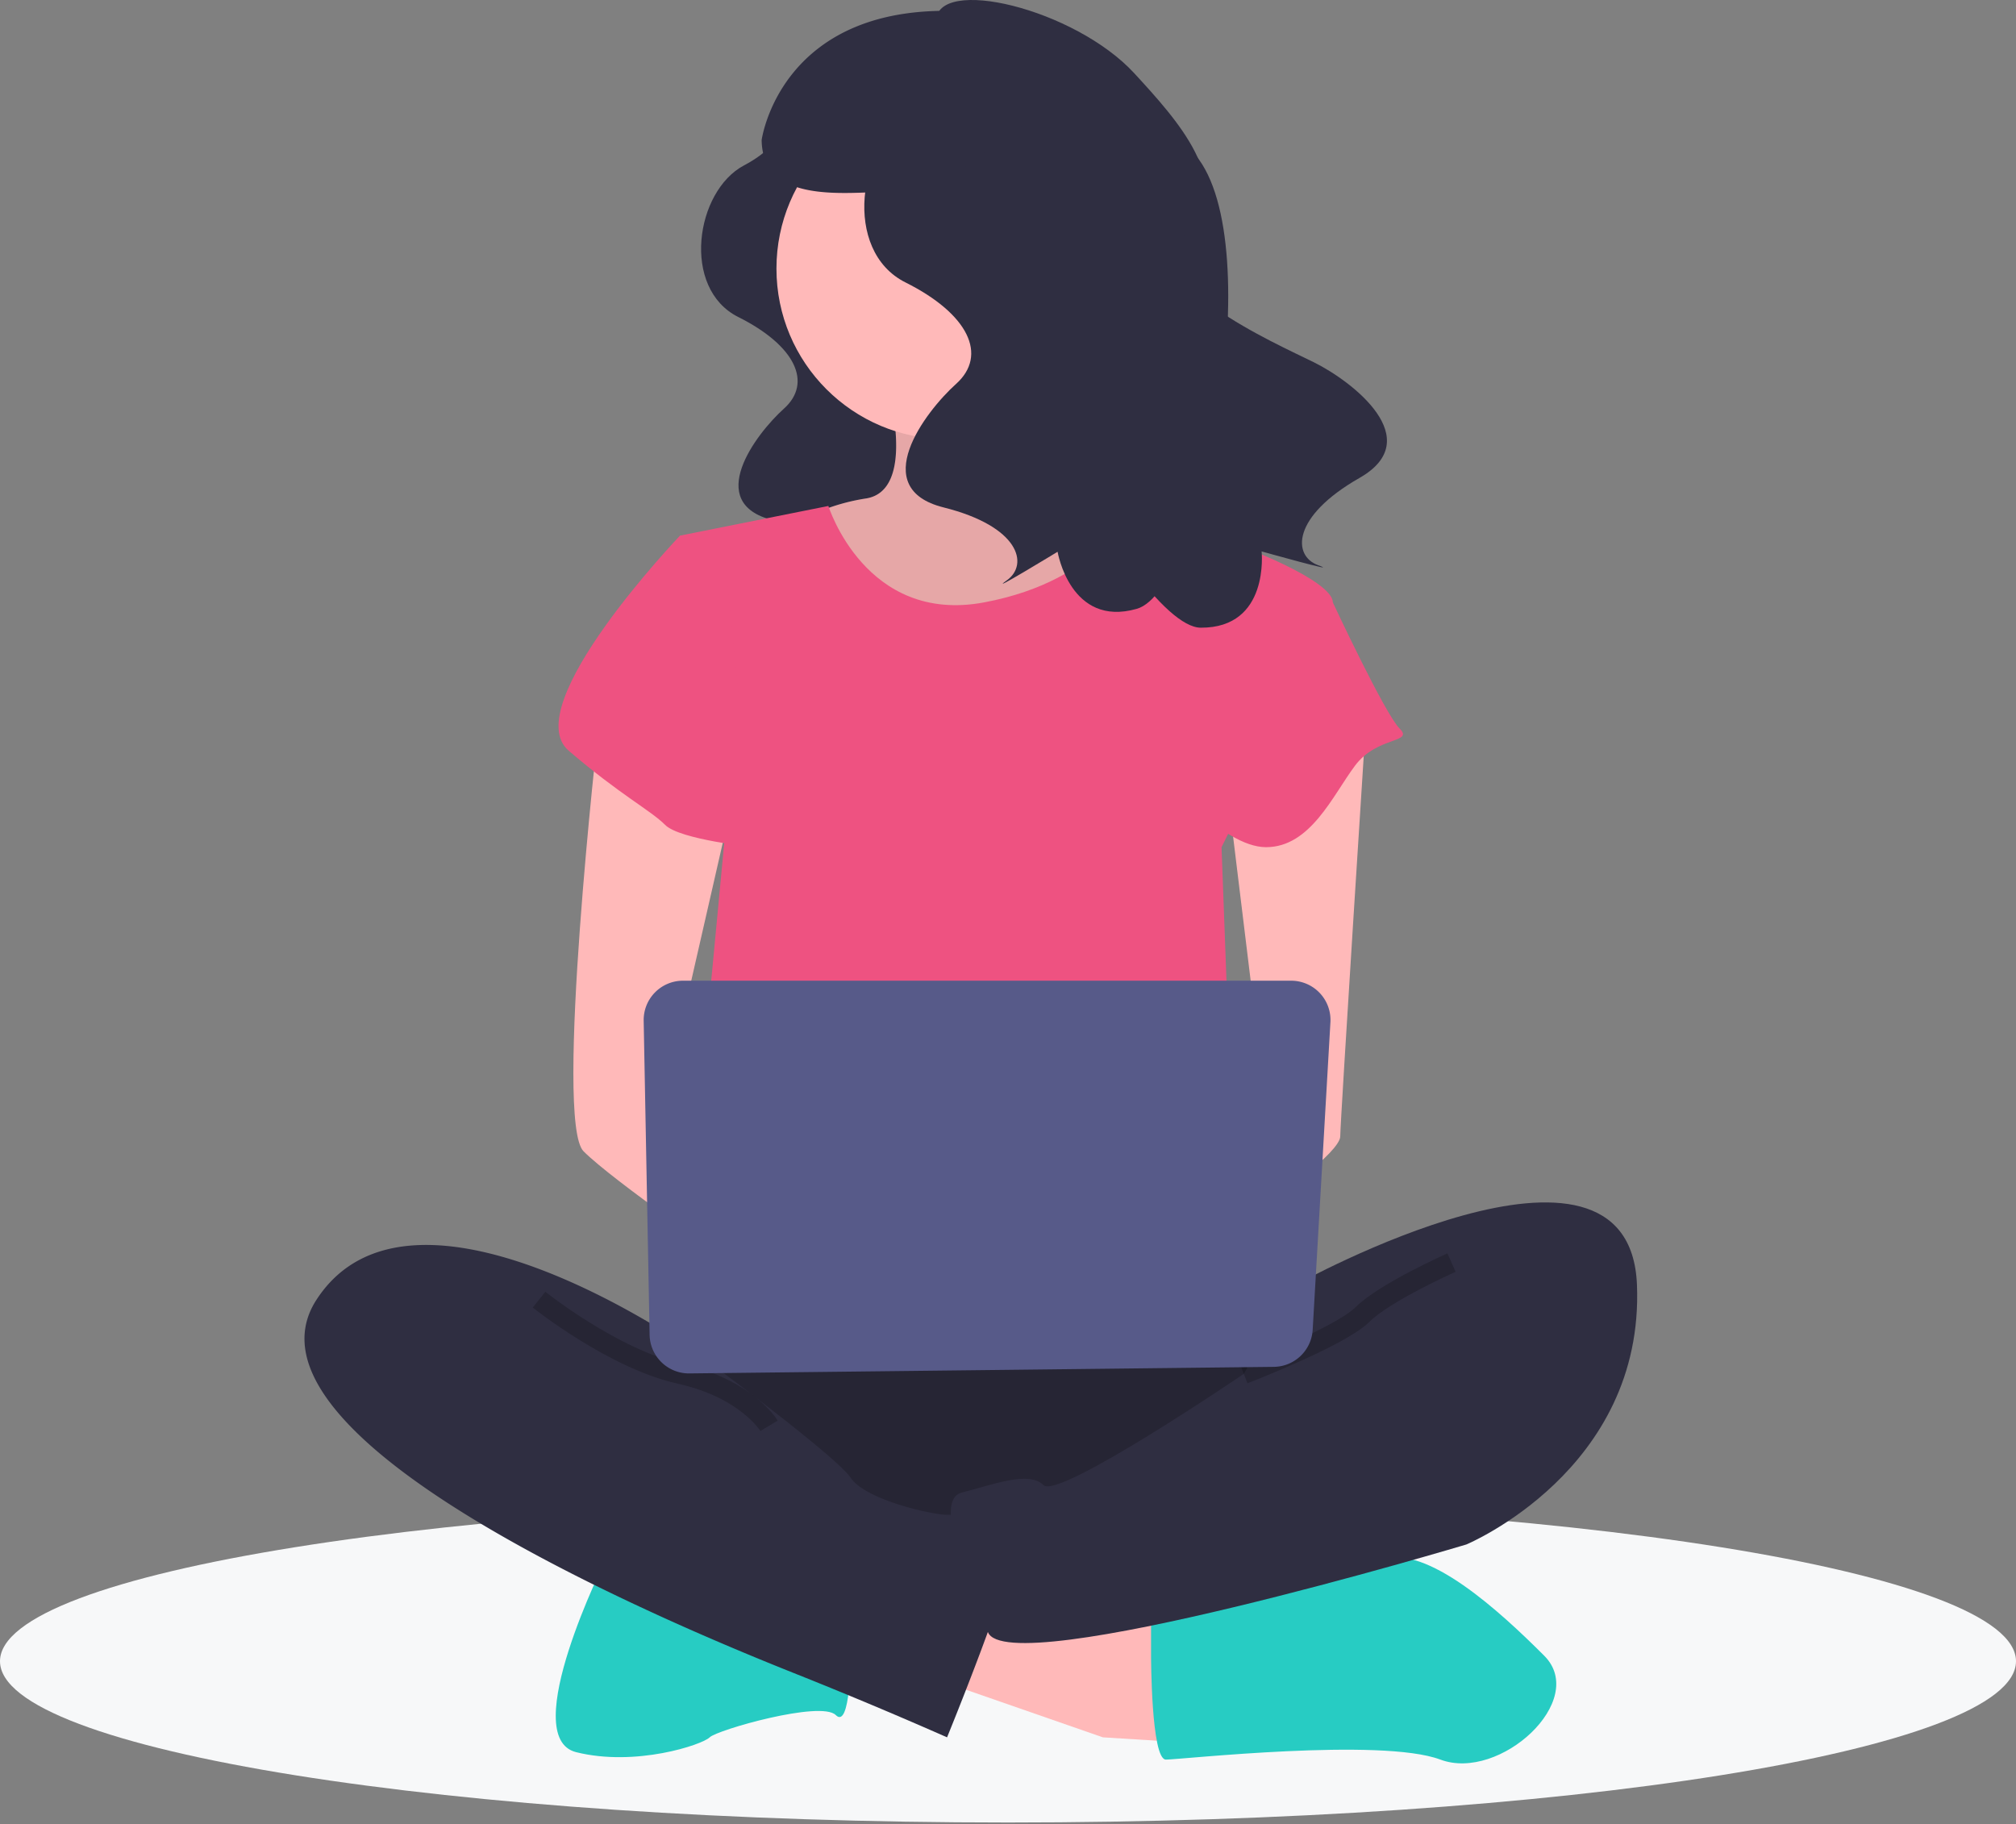
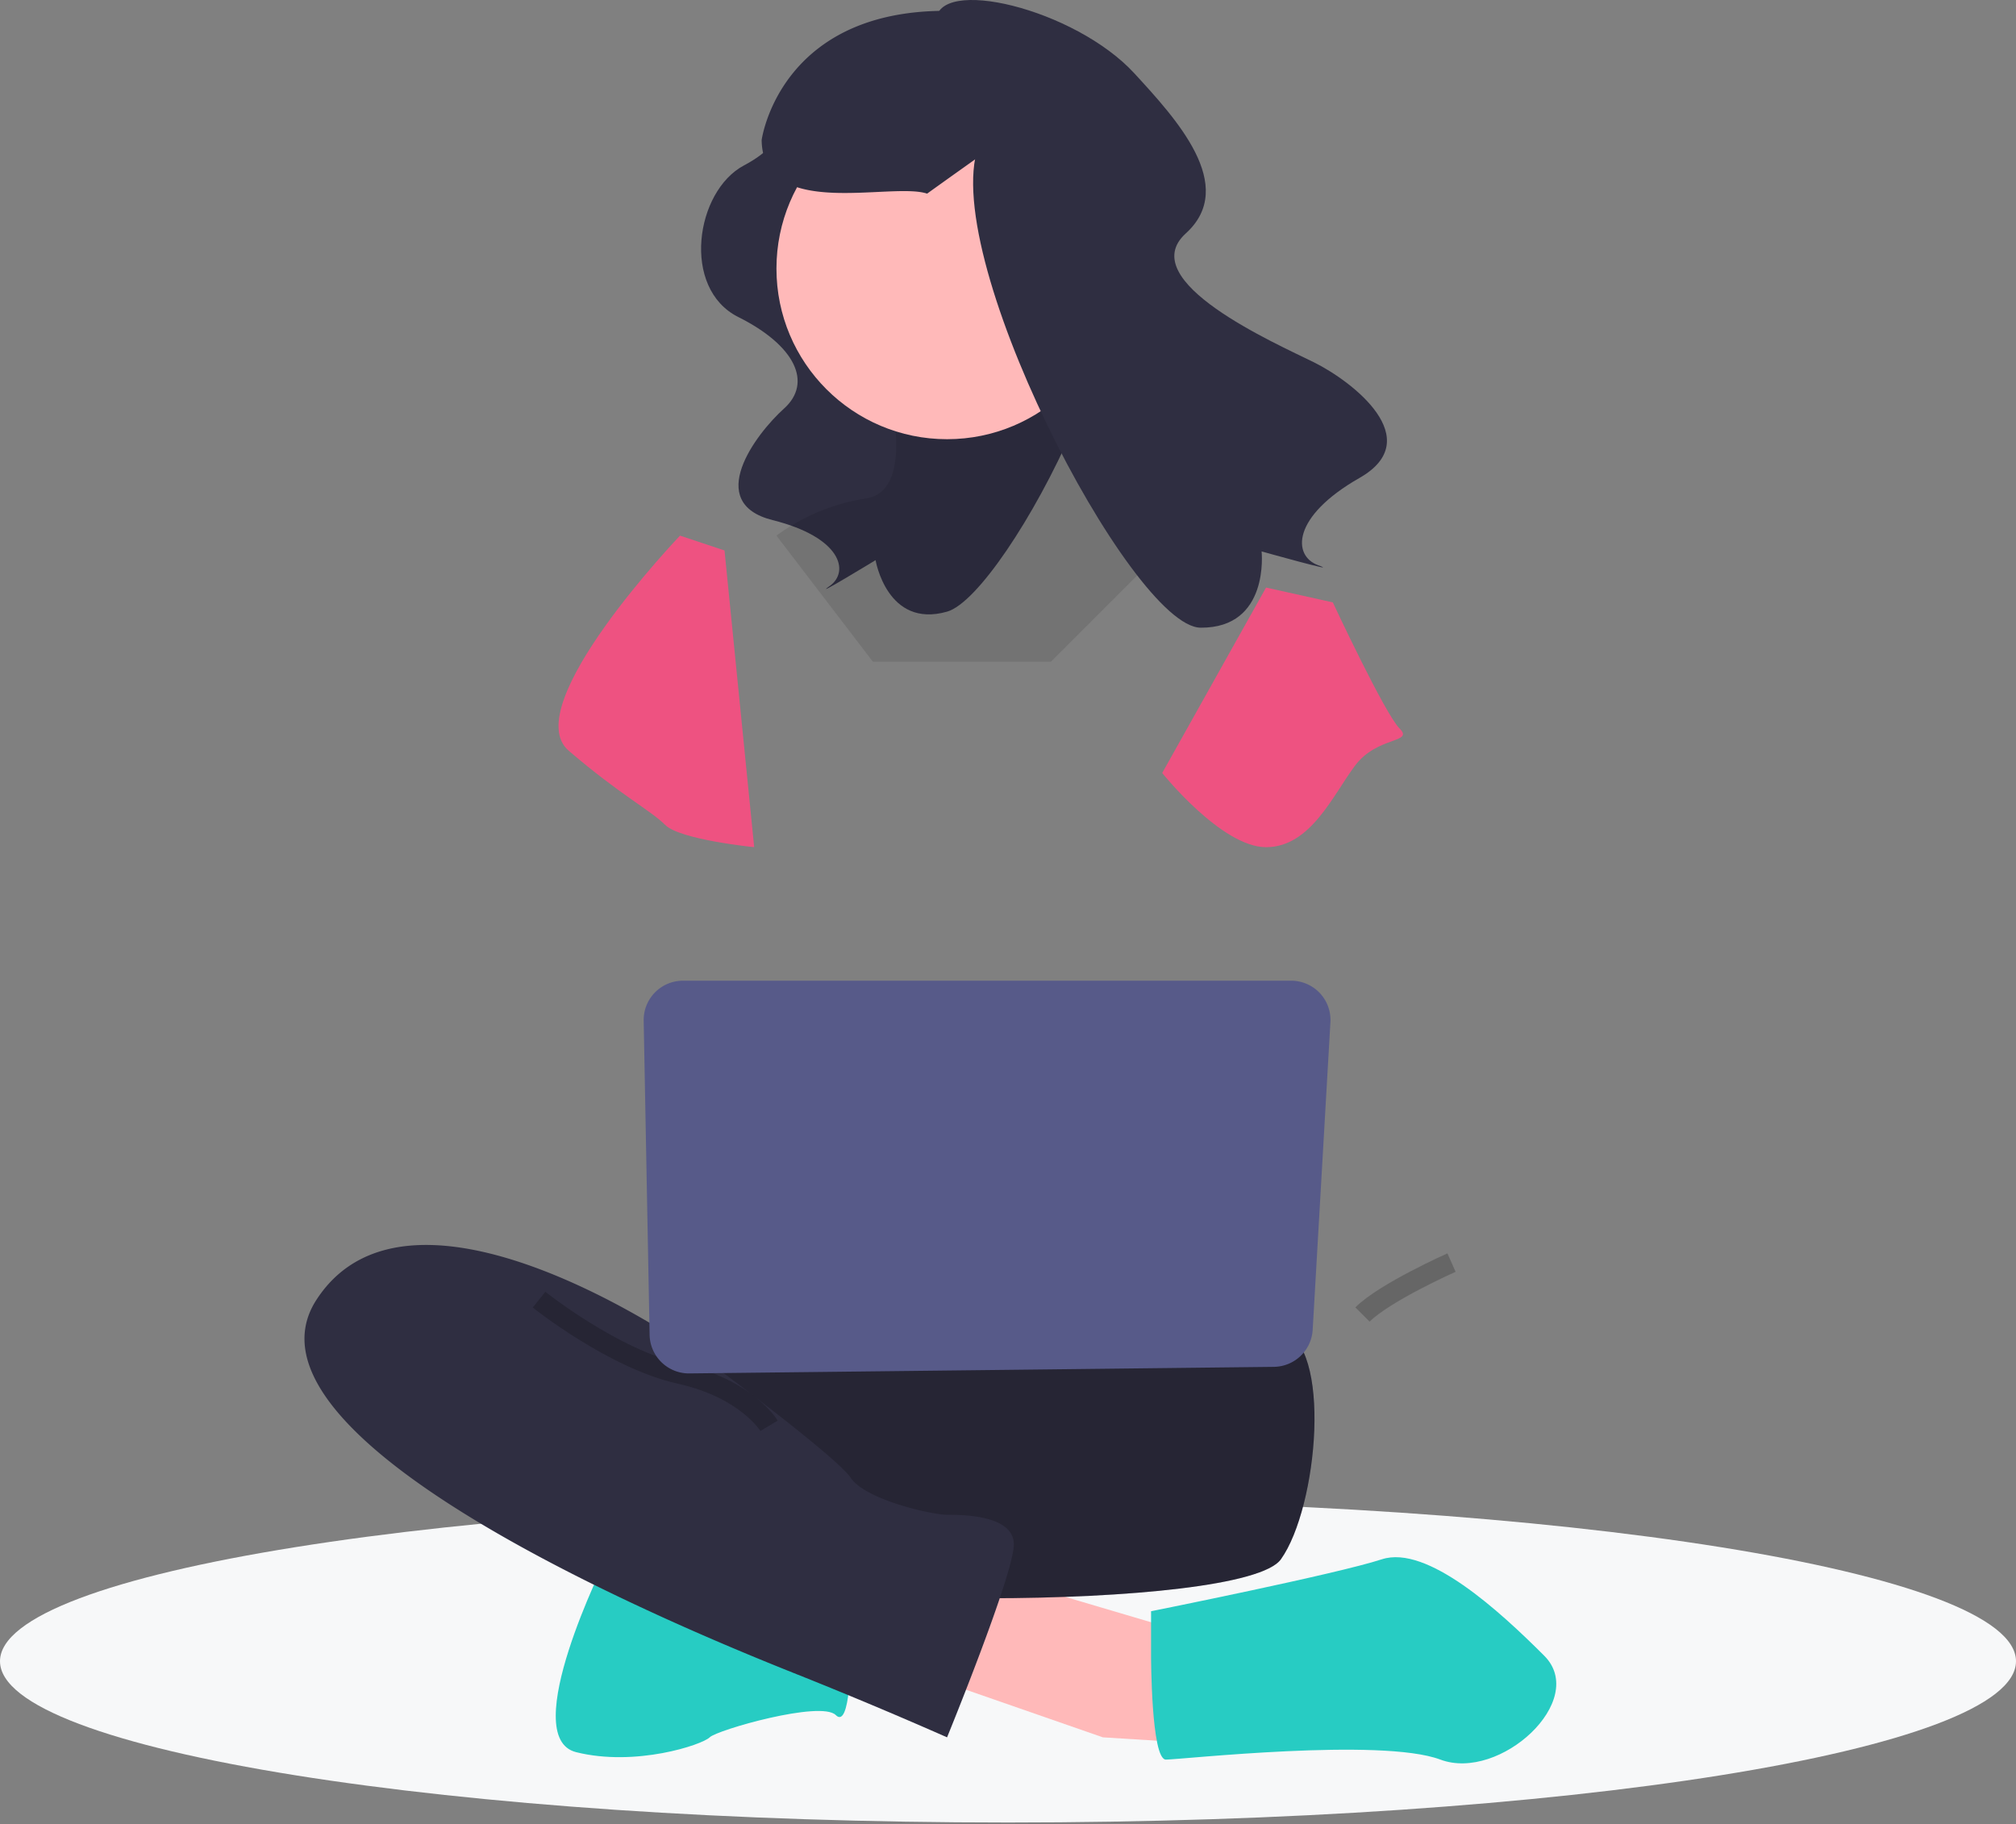
<svg xmlns="http://www.w3.org/2000/svg" width="200" height="181" fill="none">
  <rect width="100%" height="100%" fill="#808080" stroke="none" />
  <path d="M100 180.811c55.228 0 100-7.164 100-16 0-8.837-44.772-16-100-16s-100 7.163-100 16c0 8.836 44.772 16 100 16z" fill="#F7F8F9" />
  <path d="M77.782 11.019s.851 2.837-3.973 5.391c-4.825 2.555-6.243 12.203-.568 15.041 5.676 2.838 7.379 6.527 4.54 9.082-2.837 2.554-7.945 9.365-1.134 11.067 6.81 1.703 7.662 5.109 5.675 6.528-1.986 1.419 4.541-2.555 4.541-2.555s1.135 6.811 7.095 5.109c5.96-1.703 22.703-34.055 14.189-38.596-8.513-4.54-30.365-11.067-30.365-11.067z" fill="#2F2E41" />
-   <path d="M88.068 38.421s2.943 10.303-2.208 11.04a20.109 20.109 0 00-8.831 3.679l9.567 12.51h17.662l11.039-11.038s-14.718-11.04-11.775-17.663c2.944-6.623-15.454 1.472-15.454 1.472z" fill="#FFB9B9" />
  <path opacity=".1" d="M88.068 38.421s2.943 10.303-2.208 11.04a20.109 20.109 0 00-8.831 3.679l9.567 12.51h17.662l11.039-11.038s-14.718-11.04-11.775-17.663c2.944-6.623-15.454 1.472-15.454 1.472z" fill="#000" />
  <path d="M92.484 166.475l16.926 5.887 11.775.736-.736-10.303-24.286-7.183-3.68 10.863z" fill="#FFB9B9" />
  <path d="M114.193 164.267s0 10.303 1.472 10.303 21.343-2.208 27.23 0c5.888 2.208 14.719-5.888 10.303-10.303-4.415-4.416-11.618-11.039-16.112-9.568-4.494 1.472-22.893 5.152-22.893 5.152v4.416zM60.102 154.7s-8.831 17.662-2.944 19.134c5.888 1.472 12.511-.736 13.247-1.472.736-.736 11.04-3.68 12.511-2.208 1.472 1.472 1.472-5.887 1.472-5.887L60.102 154.7z" fill="#27CCC3" />
  <path d="M67.461 130.414s-13.982 19.134-3.68 24.286c10.304 5.151 59.612 5.151 63.291 0 3.68-5.152 5.152-21.343 0-22.815-5.151-1.471-59.61-1.471-59.61-1.471z" fill="#2F2E41" />
  <path opacity=".2" d="M67.461 130.414s-13.982 19.134-3.68 24.286c10.304 5.151 59.612 5.151 63.291 0 3.68-5.152 5.152-21.343 0-22.815-5.151-1.471-59.61-1.471-59.61-1.471z" fill="#000" />
  <path d="M93.955 43.573c9.348 0 16.927-7.578 16.927-16.927 0-9.348-7.579-16.926-16.927-16.926-9.348 0-16.926 7.578-16.926 16.926 0 9.349 7.578 16.927 16.926 16.927z" fill="#FFB9B9" />
-   <path d="M67.462 53.14l14.718-2.944s3.68 11.775 15.455 9.567c11.775-2.207 14.719-9.567 14.719-9.567s8.831 3.68 9.567 3.68c.736 0 10.303 3.68 10.303 5.887 0 2.208-11.039 24.286-11.039 24.286l1.472 39.741-54.46-1.472 3.68-39.005-4.415-30.173z" fill="#EE5281" />
-   <path d="M59.366 72.275s-4.415 39.004-1.472 41.948c2.944 2.944 14.72 11.039 14.72 11.039v-8.831l-5.888-11.039 5.887-25.758-13.247-7.36zm76.17-1.105s-2.576 40.109-2.576 41.581c0 1.472-6.624 6.623-8.831 6.623-2.208 0-3.68-3.679-3.68-3.679l5.151-5.888-3.679-30.173 13.615-8.464z" fill="#FFB9B9" />
-   <path d="M128.544 127.47s33.117-18.399 33.853 0c.736 18.398-16.926 25.758-16.926 25.758s-45.628 13.682-47.468 8.68c-1.84-5.001-5.52-13.096-2.576-13.832 2.944-.736 6.624-2.208 8.095-.736 1.472 1.472 19.871-11.039 19.871-11.039l5.151-8.831z" fill="#2F2E41" />
-   <path opacity=".2" d="M143.999 125.262s-6.623 2.944-8.831 5.151c-2.208 2.208-11.775 5.888-11.775 5.888" stroke="#000" stroke-width="2" stroke-miterlimit="10" />
+   <path opacity=".2" d="M143.999 125.262s-6.623 2.944-8.831 5.151" stroke="#000" stroke-width="2" stroke-miterlimit="10" />
  <path d="M71.877 54.612l-4.415-1.472S51.27 70.067 56.422 74.482c5.152 4.416 8.096 5.888 9.568 7.36 1.472 1.472 8.83 2.207 8.83 2.207l-2.943-29.437zm53.724 3.68l6.623 1.471s5.152 11.04 6.623 12.511c1.472 1.472-2.207.736-4.415 3.68s-4.416 8.095-8.831 8.095c-4.416 0-10.304-7.359-10.304-7.359l10.304-18.398z" fill="#EE5281" />
  <path d="M68.933 134.093s-27.965-19.87-37.532-5.151c-9.567 14.718 41.212 34.589 48.572 37.532a454.838 454.838 0 0113.982 5.888s6.624-16.191 6.624-19.134c0-2.944-5.152-2.944-6.624-2.944-1.471 0-8.095-1.472-9.567-3.68-1.472-2.208-15.455-12.511-15.455-12.511z" fill="#2F2E41" />
  <path opacity=".2" d="M53.479 128.941s7.359 5.888 13.982 7.36c6.624 1.472 8.832 5.151 8.832 5.151" stroke="#000" stroke-width="2" stroke-miterlimit="10" />
  <path d="M63.857 101.271l.588 31.16a3.904 3.904 0 003.944 3.827l57.986-.652a3.903 3.903 0 003.851-3.676l1.76-30.508a3.894 3.894 0 00-2.35-3.807 3.9 3.9 0 00-1.544-.319H67.757a3.9 3.9 0 00-3.9 3.975z" fill="#575A89" />
-   <path d="M94.86 5.383s.943 3.144-4.402 5.974c-5.344 2.829-6.916 13.518-.629 16.662 6.288 3.144 8.174 7.23 5.03 10.06-3.143 2.83-8.802 10.375-1.257 12.26 7.545 1.887 8.488 5.66 6.288 7.232-2.201 1.572 5.03-2.83 5.03-2.83s1.257 7.545 7.859 5.66c6.602-1.887 13.19-36.176 5.83-45.007-6.843-8.211-23.75-10.01-23.75-10.01z" fill="#2F2E41" />
  <path d="M92.851 2.147c.002-4.606 13.781-1.296 19.689 5.135 4.091 4.453 10.305 11.153 5.098 15.875-5.207 4.723 8.926 10.914 12.716 12.79 3.79 1.878 11.274 7.618 4.517 11.469-6.757 3.85-6.648 7.738-4.105 8.658 2.542.92-5.607-1.368-5.607-1.368s.823 7.604-6.043 7.568c-6.866-.037-26.564-37.77-21.859-48.26 4.376-9.751-4.406-11.867-4.406-11.867z" fill="#2F2E41" />
  <path d="M95.836 1.138C77.41.028 75.56 13.899 75.56 13.899c.127 8.027 12.874 4.116 16.415 5.312 4.271-3.072 12.504-8.886 18.393-13.035a27.85 27.85 0 00-14.532-5.038z" fill="#2F2E41" />
</svg>